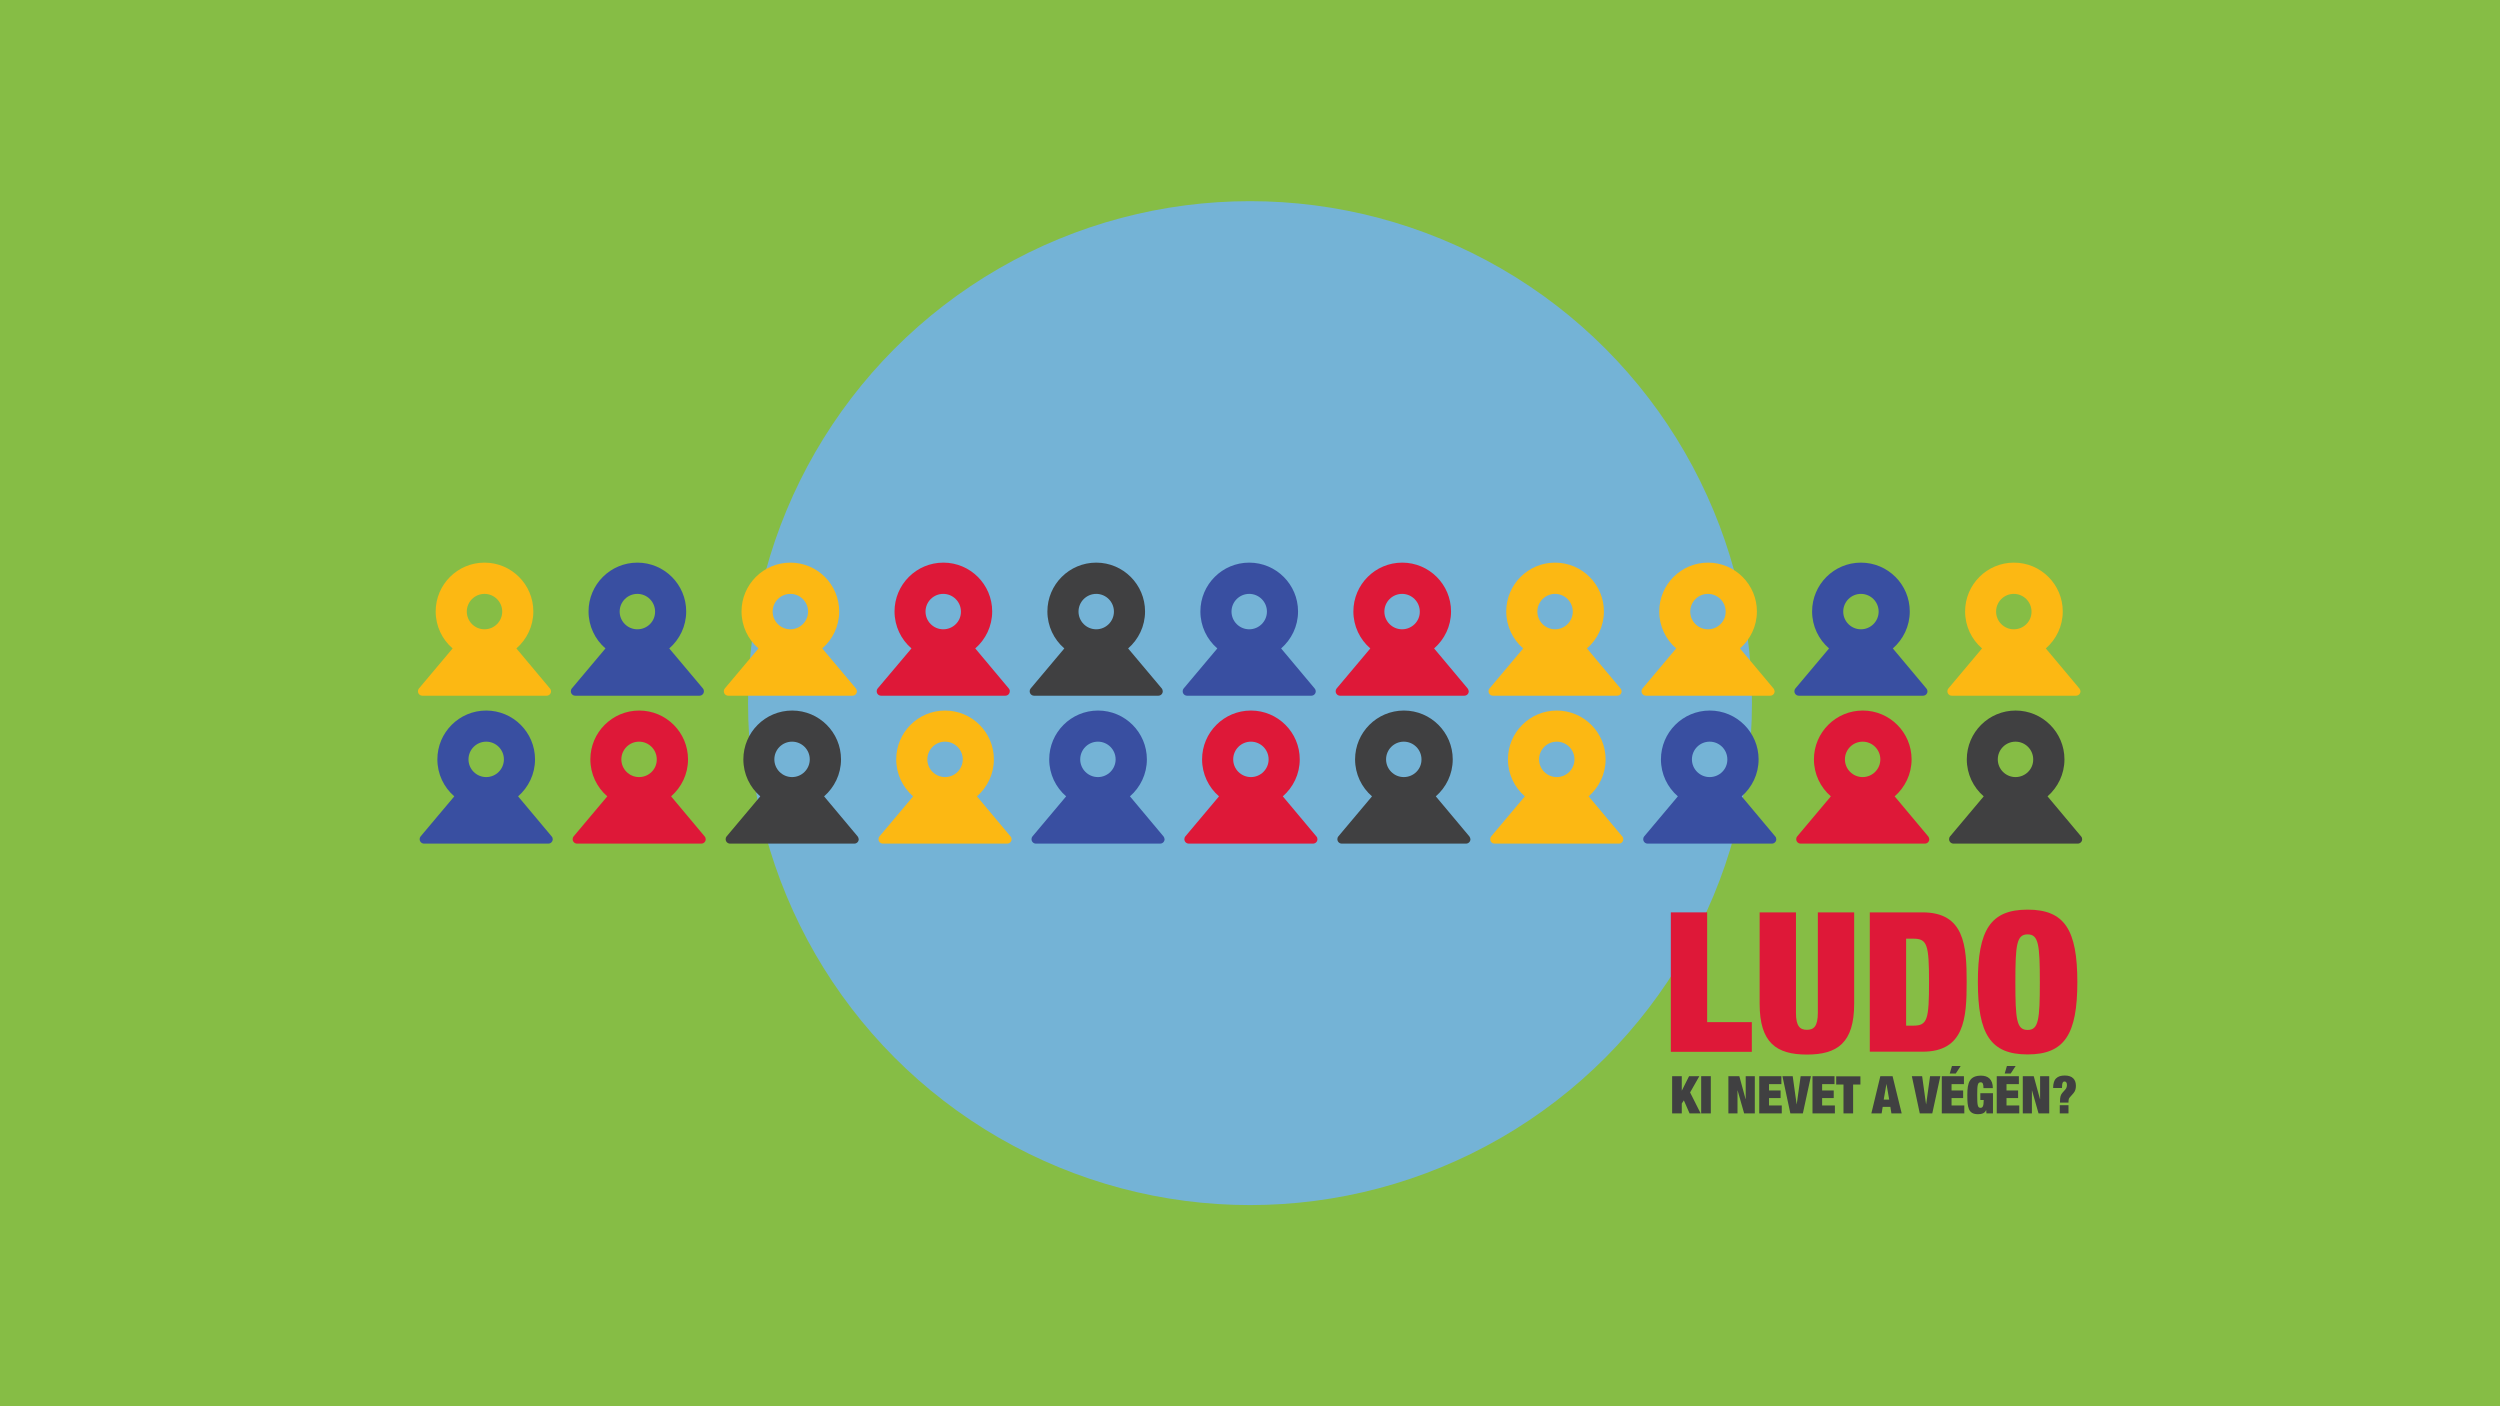
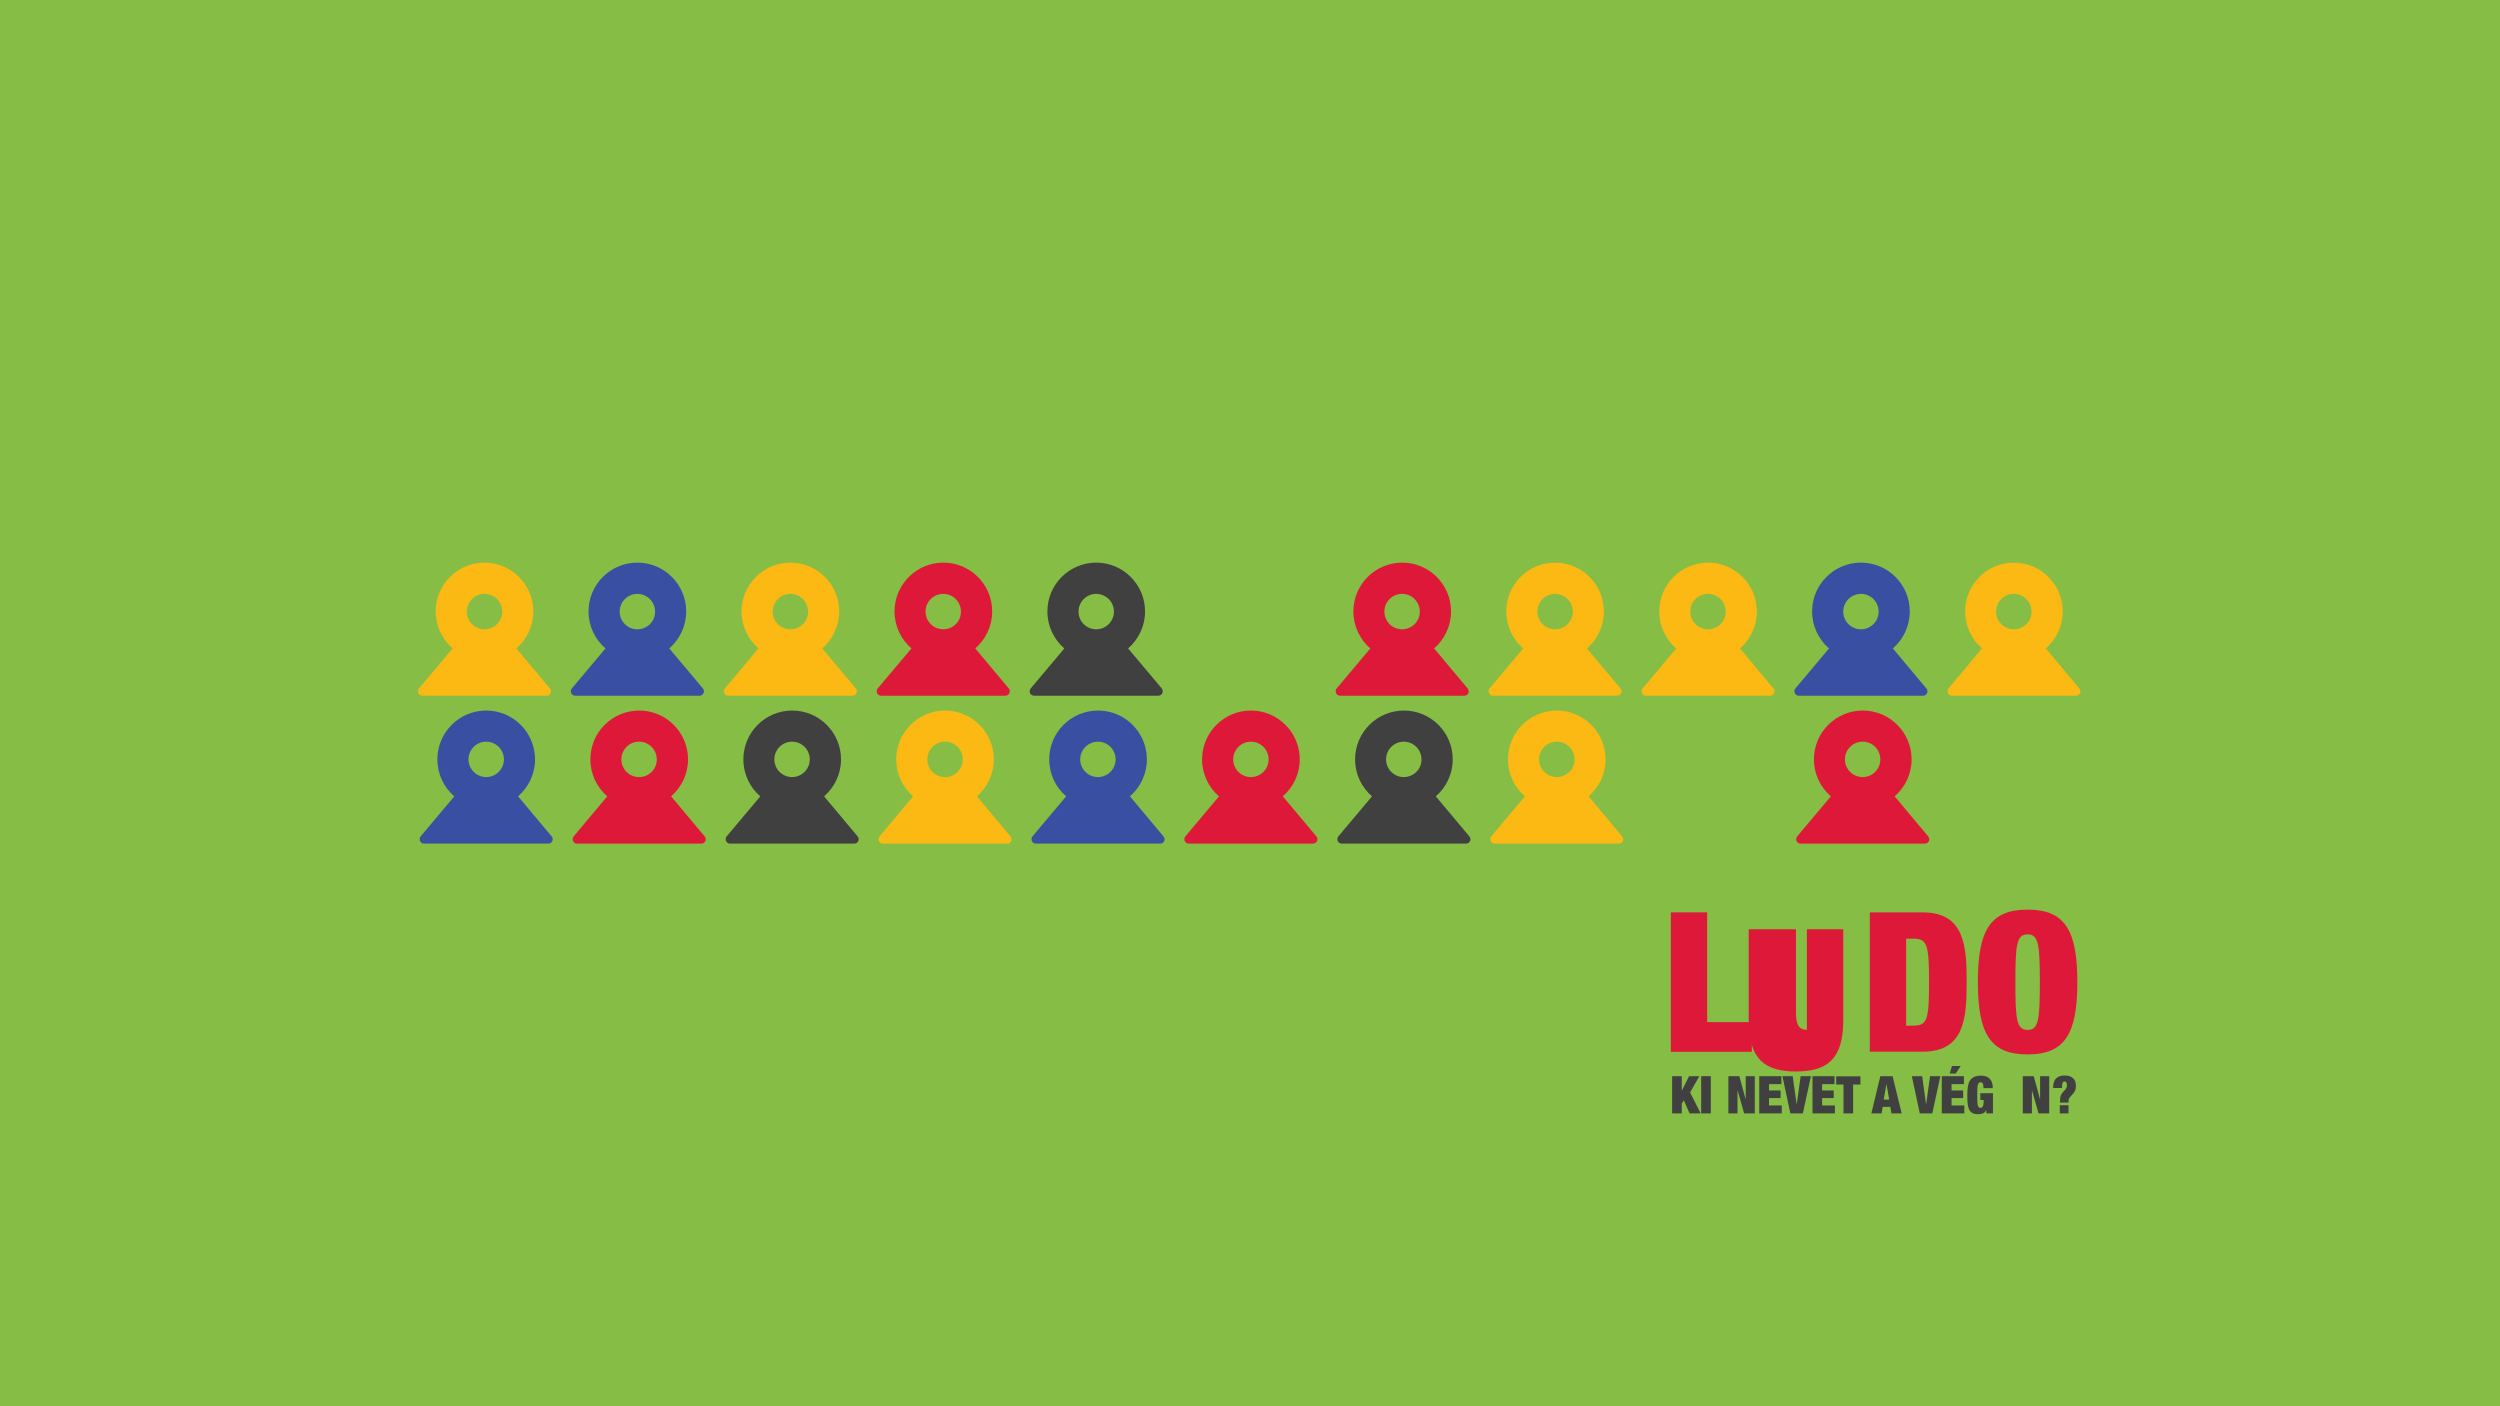
<svg xmlns="http://www.w3.org/2000/svg" version="1.1" id="Layer_1" x="0px" y="0px" width="1920px" height="1080px" viewBox="0 0 1920 1080" style="enable-background:new 0 0 1920 1080;" xml:space="preserve">
  <style type="text/css">
	.st0{fill:#86BD45;}
	.st1{fill:#74B3D6;}
	.st2{fill:#FCB813;}
	.st3{fill:#394FA1;}
	.st4{fill:#DE1838;}
	.st5{fill:#404041;}
</style>
  <rect class="st0" width="1920" height="1080" />
-   <circle class="st1" cx="960" cy="540" r="385.5" />
  <g>
    <path class="st2" d="M422.4,528.8L422.4,528.8L396.6,498c7.9-6.9,13-17,13-28.4c0-20.7-16.8-37.5-37.5-37.5   c-20.7,0-37.5,16.8-37.5,37.5c0,11.3,5,21.5,13,28.4l-25.9,30.8l0,0c-0.5,0.6-0.7,1.3-0.7,2.1c0,1.9,1.5,3.4,3.4,3.4   c1.7,0,41.9,0,46.9,0c4.2,0,46.8,0,48.5,0c1.9,0,3.4-1.5,3.4-3.4C423.2,530.1,422.9,529.4,422.4,528.8z M372.1,483.3   c-7.5,0-13.6-6.1-13.6-13.6c0-7.5,6.1-13.6,13.6-13.6c7.5,0,13.6,6.1,13.6,13.6C385.7,477.2,379.6,483.3,372.1,483.3z" />
    <path class="st3" d="M539.9,528.8L539.9,528.8L514,498c7.9-6.9,13-17,13-28.4c0-20.7-16.8-37.5-37.5-37.5   c-20.7,0-37.5,16.8-37.5,37.5c0,11.3,5,21.5,13,28.4l-25.9,30.8l0,0c-0.5,0.6-0.7,1.3-0.7,2.1c0,1.9,1.5,3.4,3.4,3.4   c1.7,0,41.9,0,46.9,0c4.2,0,46.8,0,48.5,0c1.9,0,3.4-1.5,3.4-3.4C540.6,530.1,540.4,529.4,539.9,528.8z M489.5,483.3   c-7.5,0-13.6-6.1-13.6-13.6c0-7.5,6.1-13.6,13.6-13.6c7.5,0,13.6,6.1,13.6,13.6C503.2,477.2,497.1,483.3,489.5,483.3z" />
    <path class="st2" d="M657.4,528.8L657.4,528.8L631.5,498c7.9-6.9,13-17,13-28.4c0-20.7-16.8-37.5-37.5-37.5   c-20.7,0-37.5,16.8-37.5,37.5c0,11.3,5,21.5,13,28.4l-25.9,30.8l0,0c-0.5,0.6-0.7,1.3-0.7,2.1c0,1.9,1.5,3.4,3.4,3.4   c1.7,0,41.9,0,46.9,0c4.2,0,46.8,0,48.5,0c1.9,0,3.4-1.5,3.4-3.4C658.1,530.1,657.8,529.4,657.4,528.8z M607,483.3   c-7.5,0-13.6-6.1-13.6-13.6c0-7.5,6.1-13.6,13.6-13.6c7.5,0,13.6,6.1,13.6,13.6C620.6,477.2,614.5,483.3,607,483.3z" />
    <path class="st4" d="M774.8,528.8L774.8,528.8L749,498c7.9-6.9,13-17,13-28.4c0-20.7-16.8-37.5-37.5-37.5   c-20.7,0-37.5,16.8-37.5,37.5c0,11.3,5,21.5,13,28.4L674,528.8l0,0c-0.5,0.6-0.7,1.3-0.7,2.1c0,1.9,1.5,3.4,3.4,3.4   c1.7,0,41.9,0,46.9,0c4.2,0,46.8,0,48.5,0c1.9,0,3.4-1.5,3.4-3.4C775.6,530.1,775.3,529.4,774.8,528.8z M724.4,483.3   c-7.5,0-13.6-6.1-13.6-13.6c0-7.5,6.1-13.6,13.6-13.6c7.5,0,13.6,6.1,13.6,13.6C738.1,477.2,732,483.3,724.4,483.3z" />
    <path class="st3" d="M423.7,642.4L423.7,642.4l-25.8-30.8c7.9-6.9,13-17,13-28.4c0-20.7-16.8-37.5-37.5-37.5   c-20.7,0-37.5,16.8-37.5,37.5c0,11.3,5,21.5,13,28.4L323,642.4l0,0c-0.5,0.6-0.7,1.3-0.7,2.1c0,1.9,1.5,3.4,3.4,3.4   c1.7,0,41.9,0,46.9,0c4.2,0,46.8,0,48.5,0c1.9,0,3.4-1.5,3.4-3.4C424.5,643.7,424.2,642.9,423.7,642.4z M373.4,596.8   c-7.5,0-13.6-6.1-13.6-13.6c0-7.5,6.1-13.6,13.6-13.6c7.5,0,13.6,6.1,13.6,13.6C387,590.7,380.9,596.8,373.4,596.8z" />
    <path class="st4" d="M541.2,642.4L541.2,642.4l-25.8-30.8c7.9-6.9,13-17,13-28.4c0-20.7-16.8-37.5-37.5-37.5   c-20.7,0-37.5,16.8-37.5,37.5c0,11.3,5,21.5,13,28.4l-25.9,30.8l0,0c-0.5,0.6-0.7,1.3-0.7,2.1c0,1.9,1.5,3.4,3.4,3.4   c1.7,0,41.9,0,46.9,0c4.2,0,46.8,0,48.5,0c1.9,0,3.4-1.5,3.4-3.4C541.9,643.7,541.7,642.9,541.2,642.4z M490.8,596.8   c-7.5,0-13.6-6.1-13.6-13.6c0-7.5,6.1-13.6,13.6-13.6c7.5,0,13.6,6.1,13.6,13.6C504.5,590.7,498.4,596.8,490.8,596.8z" />
    <path class="st5" d="M658.7,642.4L658.7,642.4l-25.8-30.8c7.9-6.9,13-17,13-28.4c0-20.7-16.8-37.5-37.5-37.5   c-20.7,0-37.5,16.8-37.5,37.5c0,11.3,5,21.5,13,28.4l-25.9,30.8l0,0c-0.5,0.6-0.7,1.3-0.7,2.1c0,1.9,1.5,3.4,3.4,3.4   c1.7,0,41.9,0,46.9,0c4.2,0,46.8,0,48.5,0c1.9,0,3.4-1.5,3.4-3.4C659.4,643.7,659.1,642.9,658.7,642.4z M608.3,596.8   c-7.5,0-13.6-6.1-13.6-13.6c0-7.5,6.1-13.6,13.6-13.6c7.5,0,13.6,6.1,13.6,13.6C621.9,590.7,615.8,596.8,608.3,596.8z" />
    <path class="st2" d="M776.1,642.4L776.1,642.4l-25.8-30.8c7.9-6.9,13-17,13-28.4c0-20.7-16.8-37.5-37.5-37.5   c-20.7,0-37.5,16.8-37.5,37.5c0,11.3,5,21.5,13,28.4l-25.9,30.8l0,0c-0.5,0.6-0.7,1.3-0.7,2.1c0,1.9,1.5,3.4,3.4,3.4   c1.7,0,41.9,0,46.9,0c4.2,0,46.8,0,48.5,0c1.9,0,3.4-1.5,3.4-3.4C776.9,643.7,776.6,642.9,776.1,642.4z M725.8,596.8   c-7.5,0-13.6-6.1-13.6-13.6c0-7.5,6.1-13.6,13.6-13.6c7.5,0,13.6,6.1,13.6,13.6C739.4,590.7,733.3,596.8,725.8,596.8z" />
    <path class="st5" d="M892.3,528.8L892.3,528.8L866.4,498c7.9-6.9,13-17,13-28.4c0-20.7-16.8-37.5-37.5-37.5   c-20.7,0-37.5,16.8-37.5,37.5c0,11.3,5,21.5,13,28.4l-25.9,30.8l0,0c-0.5,0.6-0.7,1.3-0.7,2.1c0,1.9,1.5,3.4,3.4,3.4   c1.7,0,41.9,0,46.9,0c4.2,0,46.8,0,48.5,0c1.9,0,3.4-1.5,3.4-3.4C893,530.1,892.7,529.4,892.3,528.8z M841.9,483.3   c-7.5,0-13.6-6.1-13.6-13.6c0-7.5,6.1-13.6,13.6-13.6c7.5,0,13.6,6.1,13.6,13.6C855.5,477.2,849.4,483.3,841.9,483.3z" />
-     <path class="st3" d="M1009.7,528.8L1009.7,528.8L983.9,498c7.9-6.9,13-17,13-28.4c0-20.7-16.8-37.5-37.5-37.5   c-20.7,0-37.5,16.8-37.5,37.5c0,11.3,5,21.5,13,28.4L909,528.8l0,0c-0.5,0.6-0.7,1.3-0.7,2.1c0,1.9,1.5,3.4,3.4,3.4   c1.7,0,41.9,0,46.9,0c4.2,0,46.8,0,48.5,0c1.9,0,3.4-1.5,3.4-3.4C1010.5,530.1,1010.2,529.4,1009.7,528.8z M959.4,483.3   c-7.5,0-13.6-6.1-13.6-13.6c0-7.5,6.1-13.6,13.6-13.6c7.5,0,13.6,6.1,13.6,13.6C973,477.2,966.9,483.3,959.4,483.3z" />
    <path class="st4" d="M1127.2,528.8L1127.2,528.8l-25.8-30.8c7.9-6.9,13-17,13-28.4c0-20.7-16.8-37.5-37.5-37.5   c-20.7,0-37.5,16.8-37.5,37.5c0,11.3,5,21.5,13,28.4l-25.9,30.8l0,0c-0.5,0.6-0.7,1.3-0.7,2.1c0,1.9,1.5,3.4,3.4,3.4   c1.7,0,41.9,0,46.9,0c4.2,0,46.8,0,48.5,0c1.9,0,3.4-1.5,3.4-3.4C1127.9,530.1,1127.6,529.4,1127.2,528.8z M1076.8,483.3   c-7.5,0-13.6-6.1-13.6-13.6c0-7.5,6.1-13.6,13.6-13.6c7.5,0,13.6,6.1,13.6,13.6C1090.5,477.2,1084.3,483.3,1076.8,483.3z" />
    <path class="st2" d="M1244.6,528.8L1244.6,528.8l-25.8-30.8c7.9-6.9,13-17,13-28.4c0-20.7-16.8-37.5-37.5-37.5   c-20.7,0-37.5,16.8-37.5,37.5c0,11.3,5,21.5,13,28.4l-25.9,30.8l0,0c-0.5,0.6-0.7,1.3-0.7,2.1c0,1.9,1.5,3.4,3.4,3.4   c1.7,0,41.9,0,46.9,0c4.2,0,46.8,0,48.5,0c1.9,0,3.4-1.5,3.4-3.4C1245.4,530.1,1245.1,529.4,1244.6,528.8z M1194.3,483.3   c-7.5,0-13.6-6.1-13.6-13.6c0-7.5,6.1-13.6,13.6-13.6c7.5,0,13.6,6.1,13.6,13.6C1207.9,477.2,1201.8,483.3,1194.3,483.3z" />
    <path class="st3" d="M893.6,642.4L893.6,642.4l-25.8-30.8c7.9-6.9,13-17,13-28.4c0-20.7-16.8-37.5-37.5-37.5   c-20.7,0-37.5,16.8-37.5,37.5c0,11.3,5,21.5,13,28.4l-25.9,30.8l0,0c-0.5,0.6-0.7,1.3-0.7,2.1c0,1.9,1.5,3.4,3.4,3.4   c1.7,0,41.9,0,46.9,0c4.2,0,46.8,0,48.5,0c1.9,0,3.4-1.5,3.4-3.4C894.3,643.7,894,642.9,893.6,642.4z M843.2,596.8   c-7.5,0-13.6-6.1-13.6-13.6c0-7.5,6.1-13.6,13.6-13.6c7.5,0,13.6,6.1,13.6,13.6C856.8,590.7,850.7,596.8,843.2,596.8z" />
    <path class="st4" d="M1011,642.4L1011,642.4l-25.8-30.8c7.9-6.9,13-17,13-28.4c0-20.7-16.8-37.5-37.5-37.5   c-20.7,0-37.5,16.8-37.5,37.5c0,11.3,5,21.5,13,28.4l-25.9,30.8l0,0c-0.5,0.6-0.7,1.3-0.7,2.1c0,1.9,1.5,3.4,3.4,3.4   c1.7,0,41.9,0,46.9,0c4.2,0,46.8,0,48.5,0c1.9,0,3.4-1.5,3.4-3.4C1011.8,643.7,1011.5,642.9,1011,642.4z M960.7,596.8   c-7.5,0-13.6-6.1-13.6-13.6c0-7.5,6.1-13.6,13.6-13.6c7.5,0,13.6,6.1,13.6,13.6C974.3,590.7,968.2,596.8,960.7,596.8z" />
    <path class="st5" d="M1128.5,642.4L1128.5,642.4l-25.8-30.8c7.9-6.9,13-17,13-28.4c0-20.7-16.8-37.5-37.5-37.5   c-20.7,0-37.5,16.8-37.5,37.5c0,11.3,5,21.5,13,28.4l-25.9,30.8l0,0c-0.5,0.6-0.7,1.3-0.7,2.1c0,1.9,1.5,3.4,3.4,3.4   c1.7,0,41.9,0,46.9,0c4.2,0,46.8,0,48.5,0c1.9,0,3.4-1.5,3.4-3.4C1129.2,643.7,1128.9,642.9,1128.5,642.4z M1078.1,596.8   c-7.5,0-13.6-6.1-13.6-13.6c0-7.5,6.1-13.6,13.6-13.6c7.5,0,13.6,6.1,13.6,13.6C1091.8,590.7,1085.7,596.8,1078.1,596.8z" />
    <path class="st2" d="M1245.9,642.4L1245.9,642.4l-25.8-30.8c7.9-6.9,13-17,13-28.4c0-20.7-16.8-37.5-37.5-37.5   c-20.7,0-37.5,16.8-37.5,37.5c0,11.3,5,21.5,13,28.4l-25.9,30.8l0,0c-0.5,0.6-0.7,1.3-0.7,2.1c0,1.9,1.5,3.4,3.4,3.4   c1.7,0,41.9,0,46.9,0c4.2,0,46.8,0,48.5,0c1.9,0,3.4-1.5,3.4-3.4C1246.7,643.7,1246.4,642.9,1245.9,642.4z M1195.6,596.8   c-7.5,0-13.6-6.1-13.6-13.6c0-7.5,6.1-13.6,13.6-13.6c7.5,0,13.6,6.1,13.6,13.6C1209.2,590.7,1203.1,596.8,1195.6,596.8z" />
    <path class="st2" d="M1362.1,528.8L1362.1,528.8l-25.8-30.8c7.9-6.9,13-17,13-28.4c0-20.7-16.8-37.5-37.5-37.5   c-20.7,0-37.5,16.8-37.5,37.5c0,11.3,5,21.5,13,28.4l-25.9,30.8l0,0c-0.5,0.6-0.7,1.3-0.7,2.1c0,1.9,1.5,3.4,3.4,3.4   c1.7,0,41.9,0,46.9,0c4.2,0,46.8,0,48.5,0c1.9,0,3.4-1.5,3.4-3.4C1362.8,530.1,1362.5,529.4,1362.1,528.8z M1311.7,483.3   c-7.5,0-13.6-6.1-13.6-13.6c0-7.5,6.1-13.6,13.6-13.6c7.5,0,13.6,6.1,13.6,13.6C1325.4,477.2,1319.3,483.3,1311.7,483.3z" />
    <path class="st3" d="M1479.5,528.8L1479.5,528.8l-25.8-30.8c7.9-6.9,13-17,13-28.4c0-20.7-16.8-37.5-37.5-37.5   c-20.7,0-37.5,16.8-37.5,37.5c0,11.3,5,21.5,13,28.4l-25.9,30.8l0,0c-0.5,0.6-0.7,1.3-0.7,2.1c0,1.9,1.5,3.4,3.4,3.4   c1.7,0,41.9,0,46.9,0c4.2,0,46.8,0,48.5,0c1.9,0,3.4-1.5,3.4-3.4C1480.3,530.1,1480,529.4,1479.5,528.8z M1429.2,483.3   c-7.5,0-13.6-6.1-13.6-13.6c0-7.5,6.1-13.6,13.6-13.6c7.5,0,13.6,6.1,13.6,13.6C1442.8,477.2,1436.7,483.3,1429.2,483.3z" />
    <path class="st2" d="M1597,528.8L1597,528.8l-25.8-30.8c7.9-6.9,13-17,13-28.4c0-20.7-16.8-37.5-37.5-37.5   c-20.7,0-37.5,16.8-37.5,37.5c0,11.3,5,21.5,13,28.4l-25.9,30.8l0,0c-0.5,0.6-0.7,1.3-0.7,2.1c0,1.9,1.5,3.4,3.4,3.4   c1.7,0,41.9,0,46.9,0c4.2,0,46.8,0,48.5,0c1.9,0,3.4-1.5,3.4-3.4C1597.7,530.1,1597.5,529.4,1597,528.8z M1546.6,483.3   c-7.5,0-13.6-6.1-13.6-13.6c0-7.5,6.1-13.6,13.6-13.6c7.5,0,13.6,6.1,13.6,13.6C1560.3,477.2,1554.2,483.3,1546.6,483.3z" />
-     <path class="st3" d="M1363.4,642.4L1363.4,642.4l-25.8-30.8c7.9-6.9,13-17,13-28.4c0-20.7-16.8-37.5-37.5-37.5   c-20.7,0-37.5,16.8-37.5,37.5c0,11.3,5,21.5,13,28.4l-25.9,30.8l0,0c-0.5,0.6-0.7,1.3-0.7,2.1c0,1.9,1.5,3.4,3.4,3.4   c1.7,0,41.9,0,46.9,0c4.2,0,46.8,0,48.5,0c1.9,0,3.4-1.5,3.4-3.4C1364.1,643.7,1363.9,642.9,1363.4,642.4z M1313,596.8   c-7.5,0-13.6-6.1-13.6-13.6c0-7.5,6.1-13.6,13.6-13.6c7.5,0,13.6,6.1,13.6,13.6C1326.7,590.7,1320.6,596.8,1313,596.8z" />
    <path class="st4" d="M1480.9,642.4L1480.9,642.4l-25.8-30.8c7.9-6.9,13-17,13-28.4c0-20.7-16.8-37.5-37.5-37.5   c-20.7,0-37.5,16.8-37.5,37.5c0,11.3,5,21.5,13,28.4l-25.9,30.8l0,0c-0.5,0.6-0.7,1.3-0.7,2.1c0,1.9,1.5,3.4,3.4,3.4   c1.7,0,41.9,0,46.9,0c4.2,0,46.8,0,48.5,0c1.9,0,3.4-1.5,3.4-3.4C1481.6,643.7,1481.3,642.9,1480.9,642.4z M1430.5,596.8   c-7.5,0-13.6-6.1-13.6-13.6c0-7.5,6.1-13.6,13.6-13.6c7.5,0,13.6,6.1,13.6,13.6C1444.1,590.7,1438,596.8,1430.5,596.8z" />
-     <path class="st5" d="M1598.3,642.4L1598.3,642.4l-25.8-30.8c7.9-6.9,13-17,13-28.4c0-20.7-16.8-37.5-37.5-37.5   c-20.7,0-37.5,16.8-37.5,37.5c0,11.3,5,21.5,13,28.4l-25.9,30.8l0,0c-0.5,0.6-0.7,1.3-0.7,2.1c0,1.9,1.5,3.4,3.4,3.4   c1.7,0,41.9,0,46.9,0c4.2,0,46.8,0,48.5,0c1.9,0,3.4-1.5,3.4-3.4C1599.1,643.7,1598.8,642.9,1598.3,642.4z M1547.9,596.8   c-7.5,0-13.6-6.1-13.6-13.6c0-7.5,6.1-13.6,13.6-13.6c7.5,0,13.6,6.1,13.6,13.6C1561.6,590.7,1555.5,596.8,1547.9,596.8z" />
  </g>
  <g>
    <path class="st4" d="M1283.2,700.7h27.9V785h34.3v22.8h-62.2V700.7z" />
-     <path class="st4" d="M1379.3,700.7v77.2c0,10.3,3.1,13,8.4,13s8.4-2.7,8.4-13v-77.2h27.9v70.2c0,30-12.9,39-36.3,39   c-23.4,0-36.3-9-36.3-39v-70.2H1379.3z" />
+     <path class="st4" d="M1379.3,700.7v77.2c0,10.3,3.1,13,8.4,13v-77.2h27.9v70.2c0,30-12.9,39-36.3,39   c-23.4,0-36.3-9-36.3-39v-70.2H1379.3z" />
    <path class="st4" d="M1436,700.7h40.5c32.2,0,33.9,25.5,33.9,53.5s-1.7,53.5-33.9,53.5H1436V700.7z M1463.9,787.7h5.5   c10.8,0,12.1-4.5,12.1-33.4c0-28.9-1.4-33.4-12.1-33.4h-5.5V787.7z" />
    <path class="st4" d="M1557.2,698.6c28.5,0,38.2,15.6,38.2,55.6c0,40-9.7,55.6-38.2,55.6s-38.2-15.6-38.2-55.6   C1519,714.2,1528.7,698.6,1557.2,698.6z M1557.2,791c8.4,0,9.4-7.8,9.4-36.7c0-28.9-1-36.7-9.4-36.7s-9.4,7.8-9.4,36.7   C1547.8,783.2,1548.8,791,1557.2,791z" />
  </g>
  <g>
    <path class="st5" d="M1284.2,826.5h7.4v11h0.1l5.5-11h7.9L1298,839l8.1,16.1h-8.5l-4.4-10l-1.6,2.4v7.6h-7.4V826.5z" />
    <path class="st5" d="M1306.5,826.5h7.4v28.6h-7.4V826.5z" />
    <path class="st5" d="M1327.5,826.5h8.3l4.8,17.6h0.1v-17.6h7v28.6h-8.2l-5-17.6h-0.1v17.6h-7V826.5z" />
    <path class="st5" d="M1351.2,826.5h16.9v6.1h-9.5v4.9h8.9v5.8h-8.9v5.7h9.8v6.1h-17.3V826.5z" />
    <path class="st5" d="M1368.9,826.5h7.9l3,21.5h0.1l3-21.5h7.9l-6.2,28.6h-9.6L1368.9,826.5z" />
    <path class="st5" d="M1392,826.5h16.9v6.1h-9.5v4.9h8.9v5.8h-8.9v5.7h9.8v6.1H1392V826.5z" />
    <path class="st5" d="M1415.8,832.9h-5.6v-6.3h18.6v6.3h-5.6v22.2h-7.4V832.9z" />
    <path class="st5" d="M1444.1,826.5h9.4l7,28.6h-7.9l-0.8-5h-5.9l-0.8,5h-7.9L1444.1,826.5z M1448.8,832.4L1448.8,832.4l-2.1,12.1   h4.2L1448.8,832.4z" />
    <path class="st5" d="M1468.3,826.5h7.9l3,21.5h0.1l3-21.5h7.9l-6.2,28.6h-9.6L1468.3,826.5z" />
    <path class="st5" d="M1491.4,826.5h16.9v6.1h-9.5v4.9h8.9v5.8h-8.9v5.7h9.8v6.1h-17.3V826.5z M1499.1,818.7h6.7l-3.8,5.8h-4.6   L1499.1,818.7z" />
    <path class="st5" d="M1521,839.6h9.6v15.5h-5l-0.2-2.5h-0.1c-1,2.5-3.6,3.1-6.2,3.1c-7.6,0-8.2-5.4-8.2-14.8   c0-9.6,1.8-14.8,10.6-14.8c5.2,0,9,2.7,9,9.6h-7.2c0-1.5-0.1-2.6-0.4-3.3c-0.3-0.8-0.9-1.2-1.7-1.2c-2.4,0-2.7,2.1-2.7,9.8   c0,7.7,0.3,9.8,2.5,9.8c1.6,0,2.5-1,2.5-6h-2.6V839.6z" />
-     <path class="st5" d="M1533.6,826.5h16.9v6.1h-9.5v4.9h8.9v5.8h-8.9v5.7h9.8v6.1h-17.3V826.5z M1541.3,818.7h6.7l-3.8,5.8h-4.6   L1541.3,818.7z" />
    <path class="st5" d="M1553.6,826.5h8.3l4.8,17.6h0.1v-17.6h7v28.6h-8.2l-5-17.6h-0.1v17.6h-7V826.5z" />
    <path class="st5" d="M1576.8,835.6c0-3.5,0.8-6,2.3-7.4c1.6-1.6,3.8-2.2,6.7-2.2c5.8,0,8.5,3.1,8.5,7.9c0,2.2-0.5,4.1-1.9,5.7   l-2.9,3.3c-0.8,0.8-0.9,2.2-0.9,3.9h-6.5v-1.1c0-3,0.4-4.7,1.7-6.3l2.4-2.7c1.1-1.2,1.2-2.6,1.2-3.5c0-1.6-0.6-2.6-1.8-2.6   c-1.2,0-2,0.7-2,5H1576.8z M1581.9,848.8h6.7v6.3h-6.7V848.8z" />
  </g>
</svg>